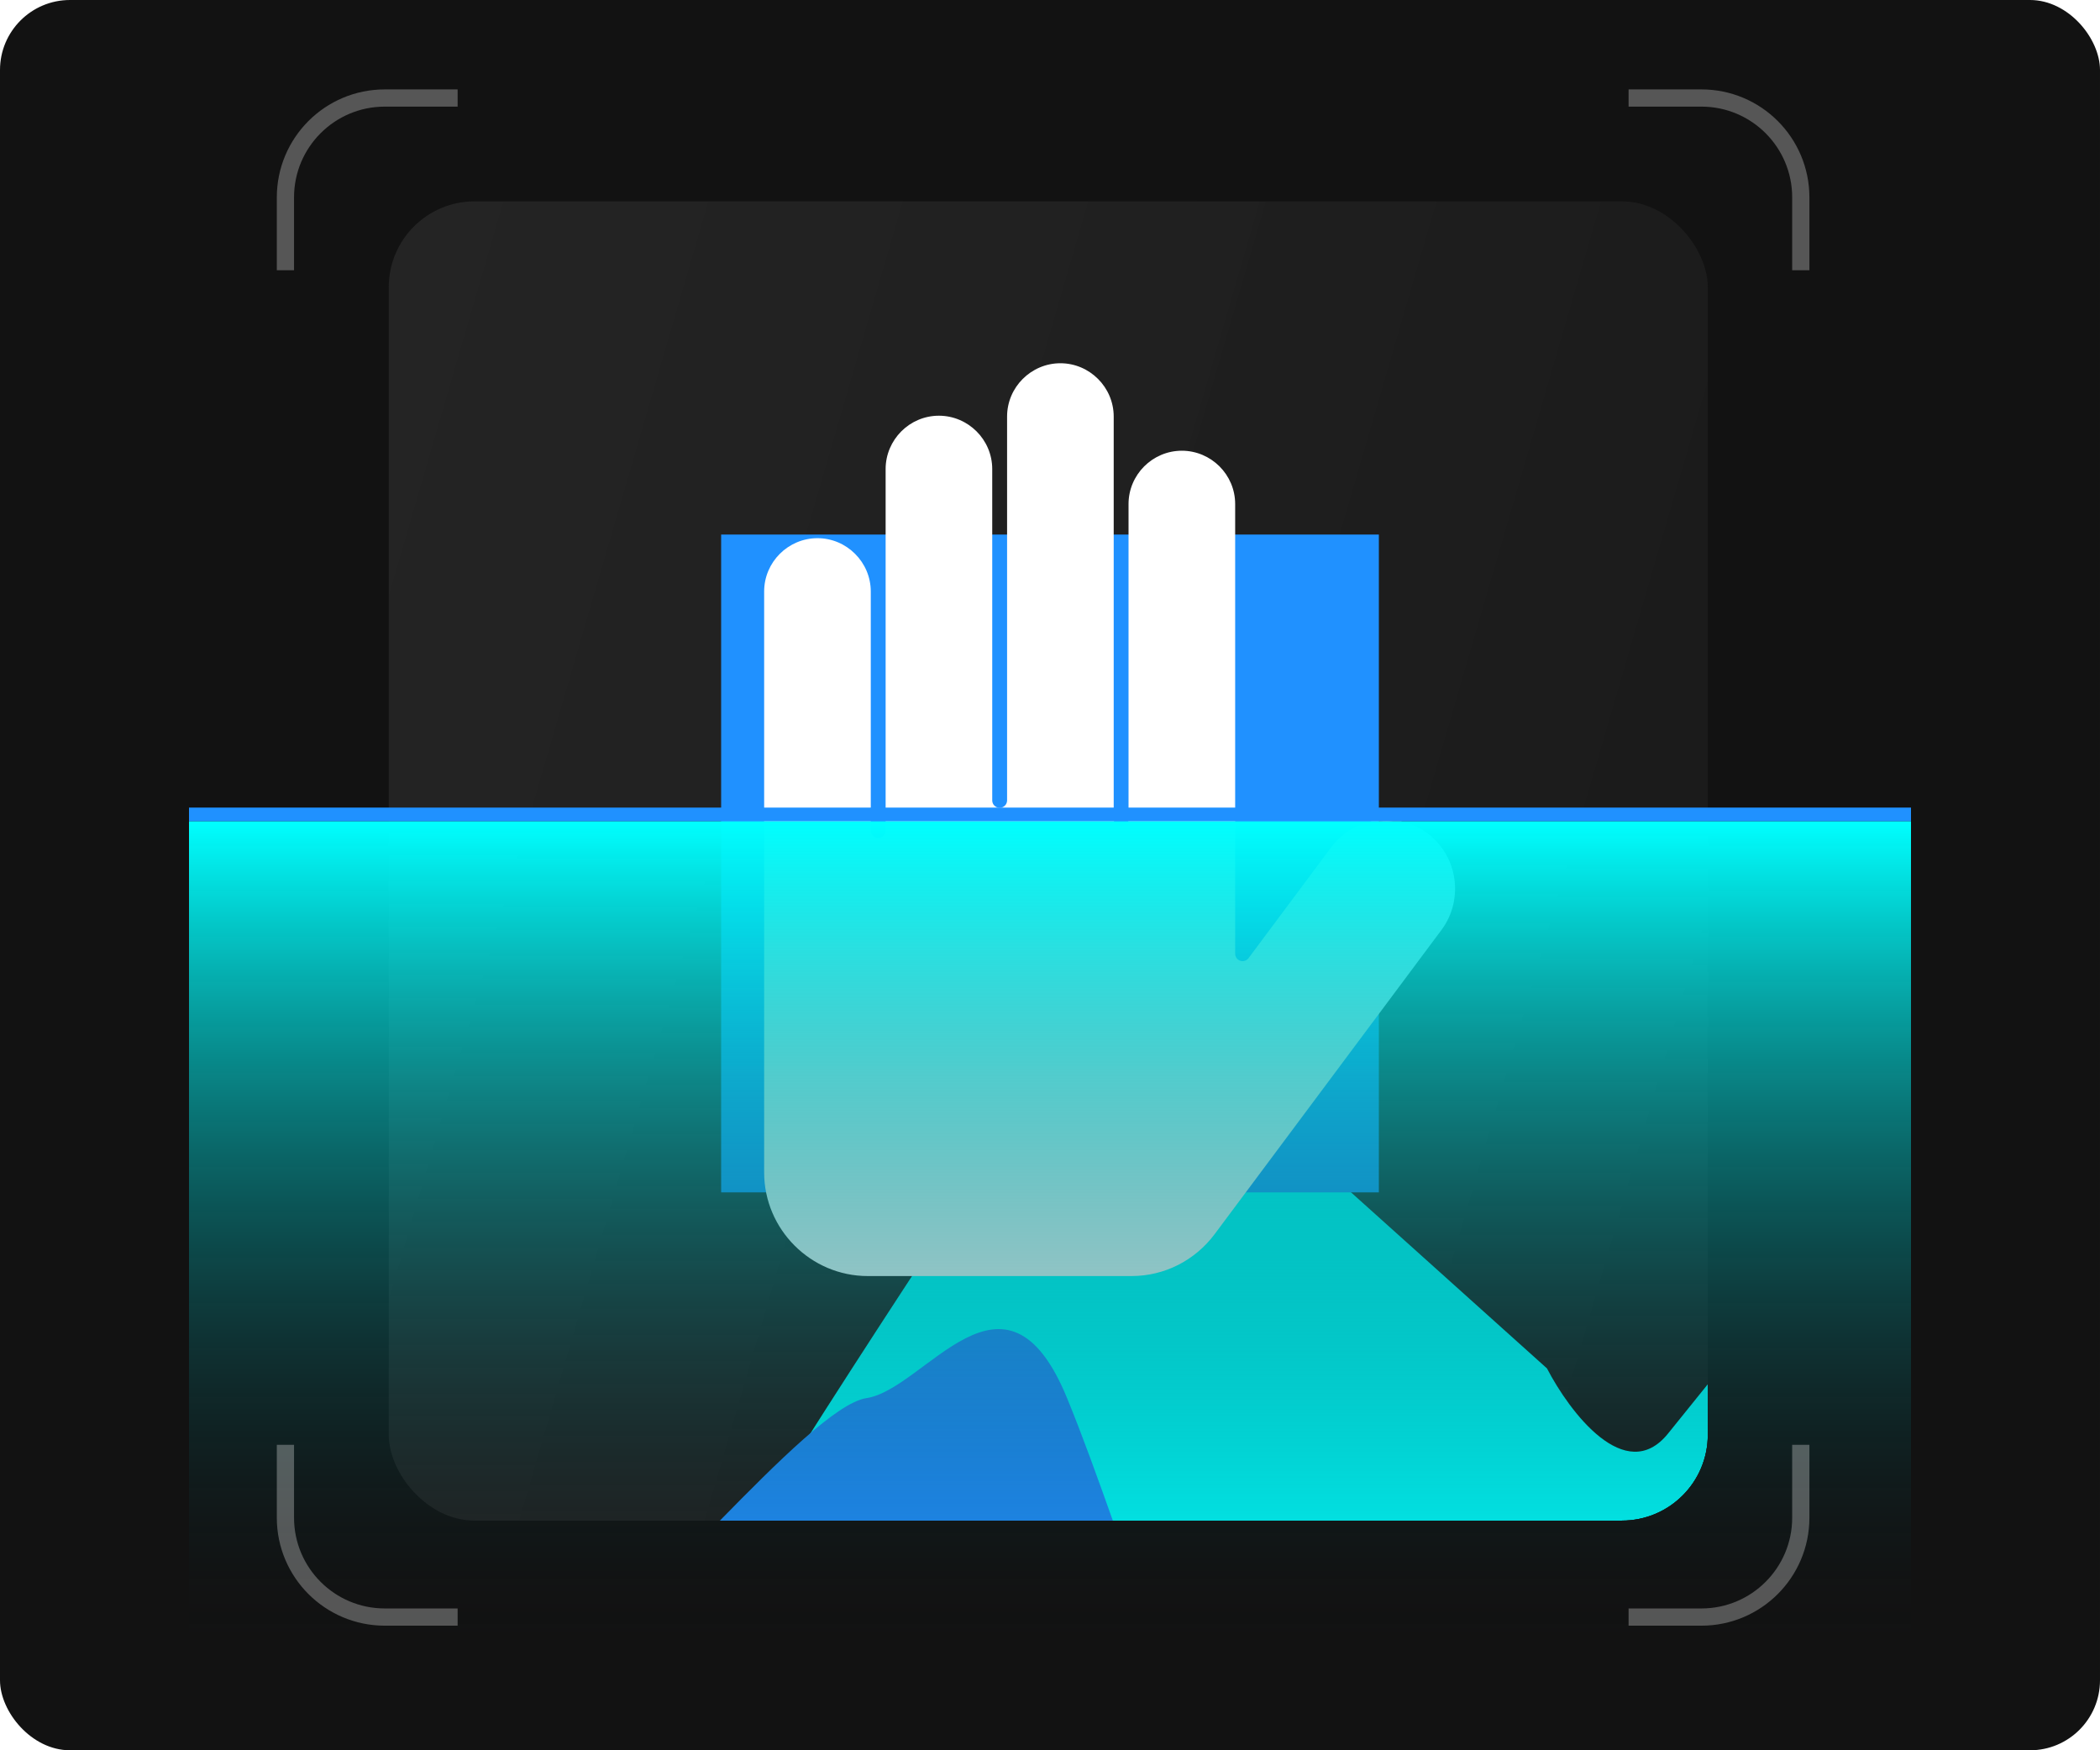
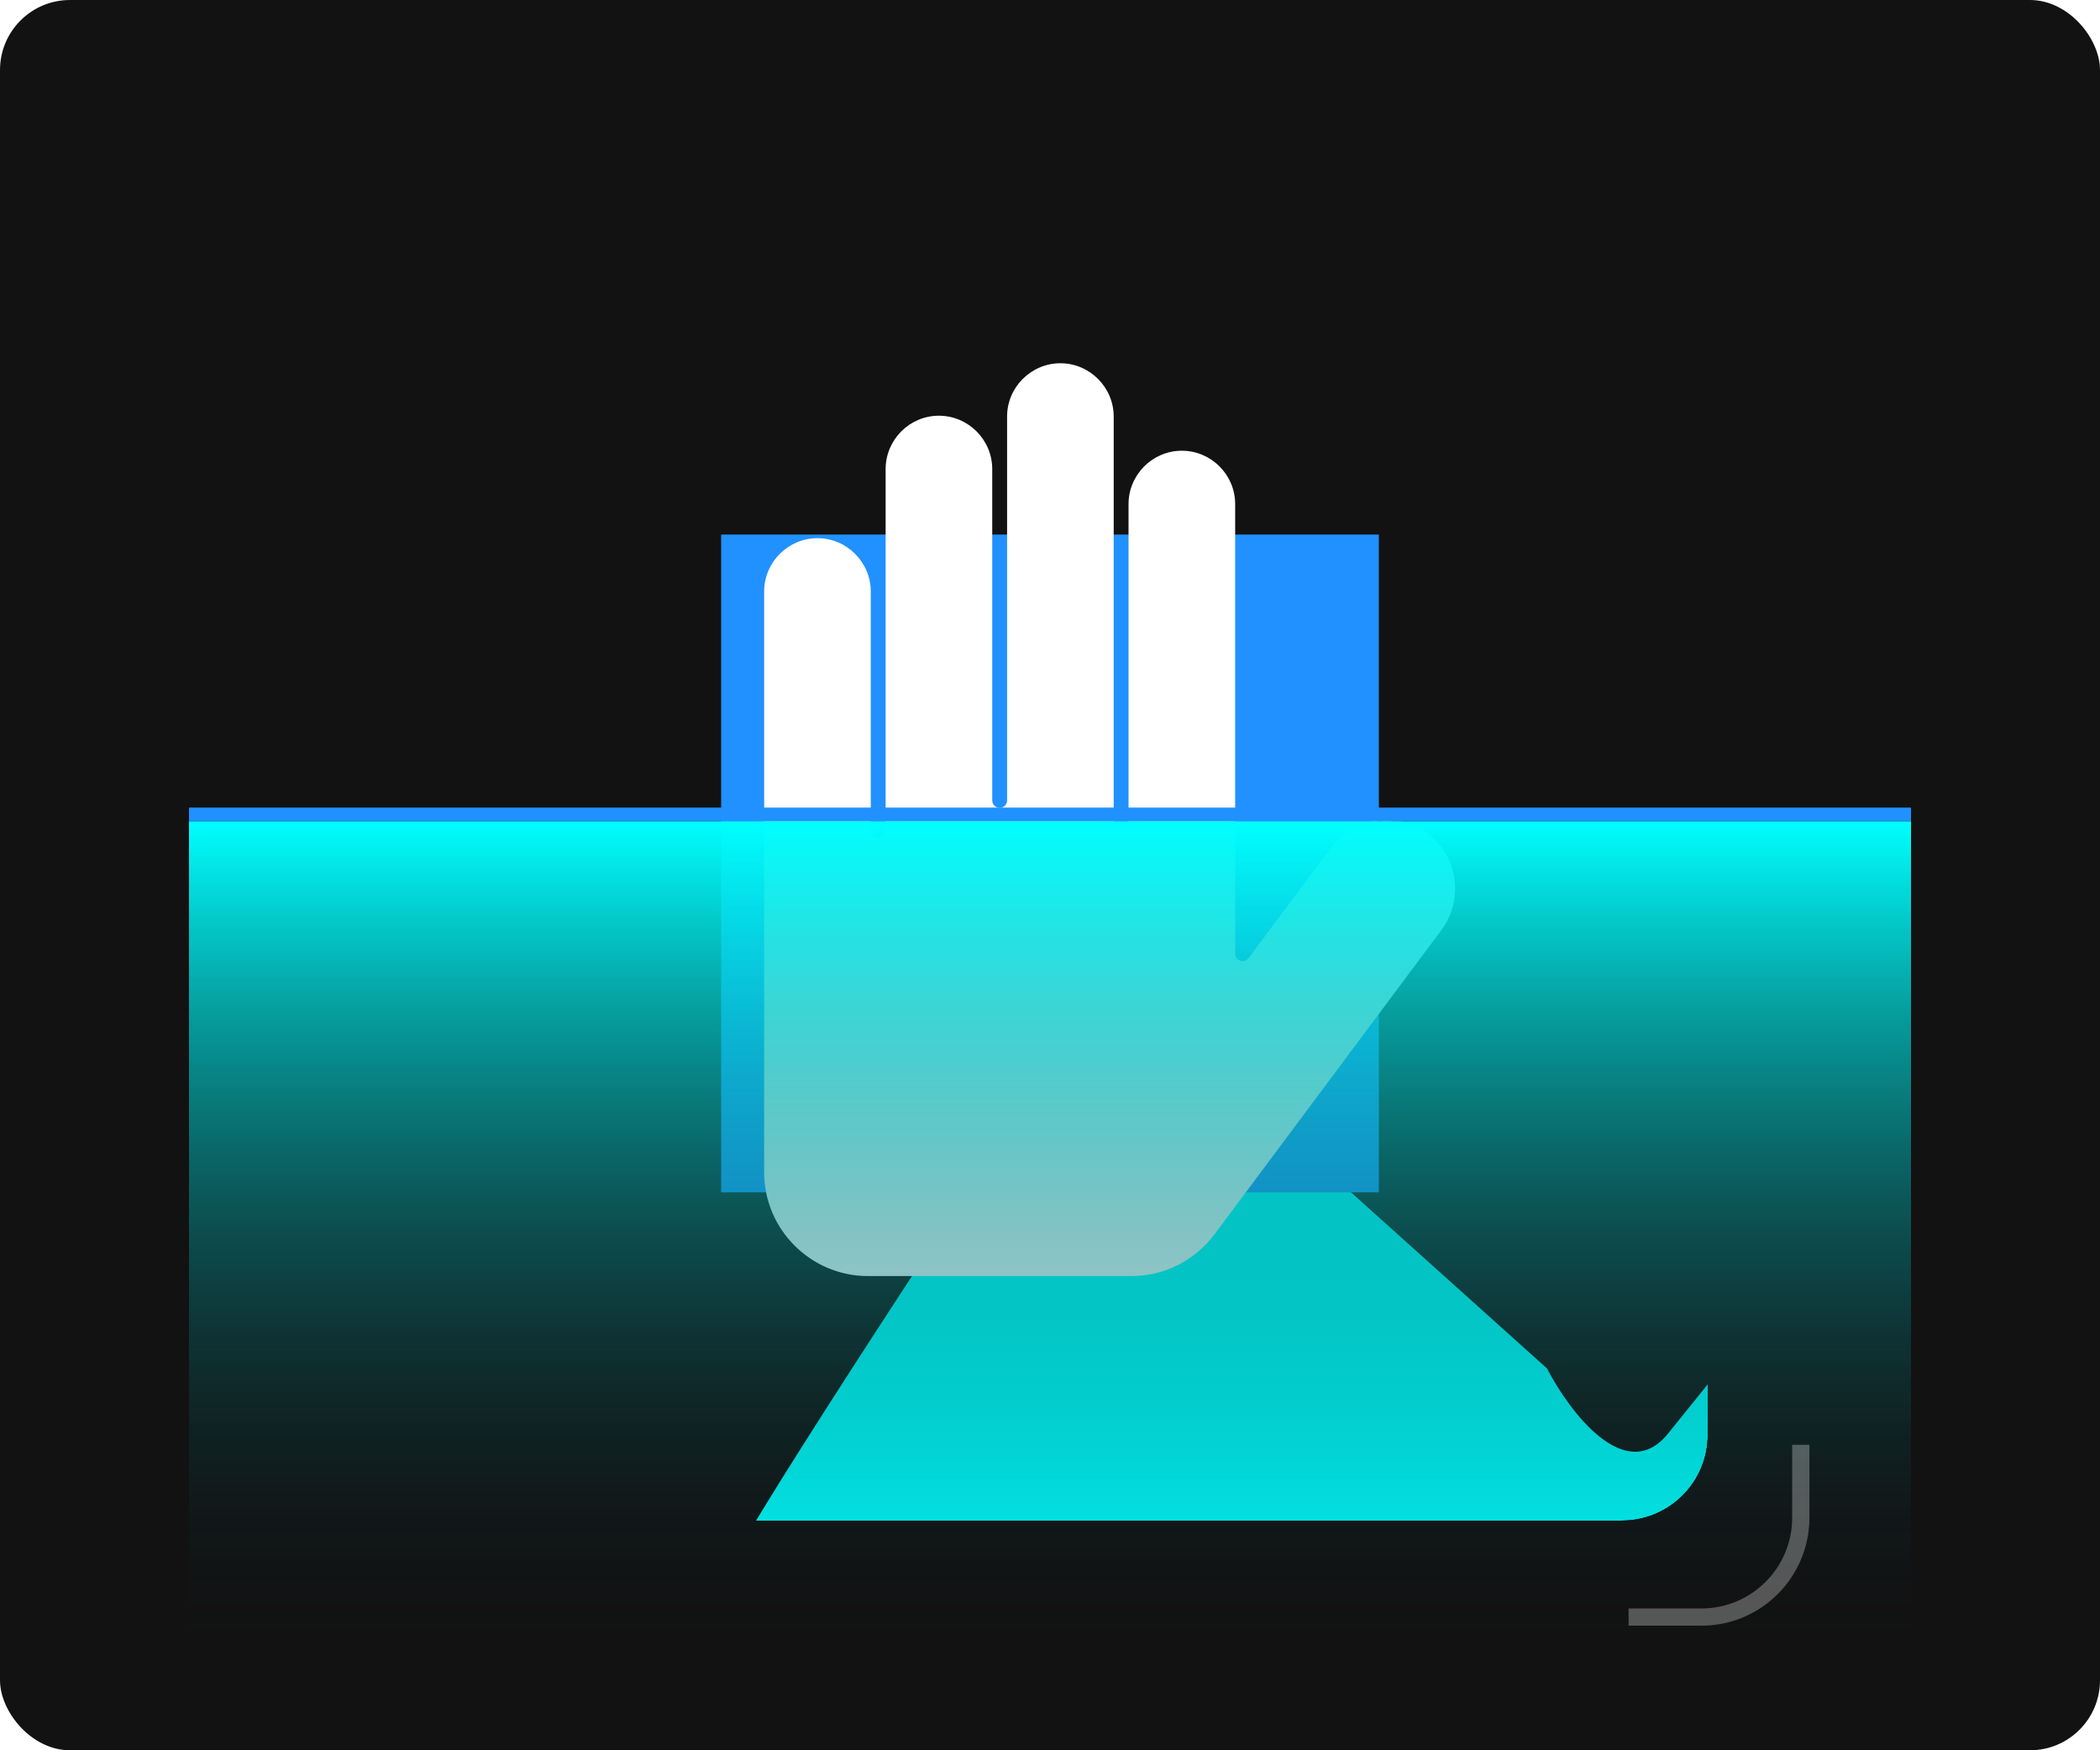
<svg xmlns="http://www.w3.org/2000/svg" width="300" height="250" viewBox="0 0 300 250" fill="none">
  <rect width="300" height="250" rx="10" fill="#121212" />
  <g filter="url(#filter0_b_954_688)">
    <g clip-path="url(#clip0_954_688)">
-       <rect x="55.536" y="28.76" width="188.436" height="188.436" rx="12.269" fill="url(#paint0_linear_954_688)" />
      <g filter="url(#filter1_f_954_688)">
        <g filter="url(#filter2_f_954_688)">
          <path d="M158.655 139.455C144.193 160.993 113.162 207.804 104.737 222.738C145.597 269.406 228.327 363.315 232.371 365.612C236.415 367.91 361.83 345.988 424.033 334.74C425.156 291.423 426.729 197.322 424.033 167.455C420.663 130.121 414.766 123.659 409.711 105.71C404.656 87.761 398.337 91.351 397.074 97.813C396.063 102.982 389.351 111.933 386.122 115.762L371.8 -107.524C367.306 -31.181 357.562 130.695 354.529 167.455C351.496 204.215 345.121 201.439 342.313 195.456C330.94 198.567 306.761 204.789 301.032 204.789C293.871 204.789 282.077 180.378 277.864 176.789C274.495 173.917 270.001 169.37 268.176 167.455C260.734 176.789 244.334 197.322 238.268 204.789C232.203 212.256 224.227 201.678 220.998 195.456L158.655 139.455Z" fill="#00FFFF" />
        </g>
        <g filter="url(#filter3_f_954_688)">
-           <path d="M-103.011 58.987C-104.435 54.849 -105.386 51.818 -105.732 50.211C-105.822 49.791 -105.668 49.454 -105.375 49.14C-104.495 48.195 -102.912 48.826 -102.925 50.118L-103.011 58.987C-91.264 93.104 -47.287 202.438 -44.324 208.56C-41.892 213.585 -4.092 199.417 19.993 189.467C24.631 187.55 29.942 187.691 33.933 190.734C39.295 194.822 45.605 201.037 48.79 208.56C54.689 222.489 74.07 238.318 82.076 235.785C90.081 233.253 115.361 200.962 123.788 199.696C132.214 198.429 143.59 178.168 152.438 199.696C161.286 221.223 169.713 254.147 184.038 269.343C192.56 278.382 198.814 303.852 202.385 324.302C204.098 334.11 196.372 342.789 186.415 342.789H17.19C13.117 342.789 -46.512 346.878 -87.86 349.761C-97.558 350.438 -105.758 342.702 -105.664 332.981L-103.011 58.987Z" fill="#2091FF" />
-         </g>
+           </g>
      </g>
      <g filter="url(#filter4_f_954_688)">
        <rect x="103.021" y="76.354" width="93.958" height="93.958" fill="#2091FF" />
      </g>
    </g>
  </g>
  <g clip-path="url(#clip1_954_688)">
    <path fill-rule="evenodd" clip-rule="evenodd" d="M109.164 114.088V167.636C109.164 171.708 110.833 175.408 113.513 178.088C116.193 180.768 119.893 182.437 123.965 182.437H161.651C164.034 182.437 166.282 181.866 168.272 180.866C170.341 179.822 172.14 178.3 173.523 176.448L205.91 133.021C207.534 130.851 208.125 128.212 207.77 125.711C207.419 123.218 206.122 120.861 203.964 119.237L203.936 119.212C201.773 117.605 199.146 117.013 196.658 117.364C194.169 117.715 191.819 119.004 190.204 121.146L178.361 137.032C178.01 137.501 177.345 137.599 176.88 137.248C176.599 137.04 176.452 136.722 176.452 136.399V71.992C176.452 69.899 175.595 67.994 174.216 66.615C172.833 65.236 170.928 64.379 168.835 64.379C166.742 64.379 164.837 65.236 163.454 66.615C162.08 67.994 161.219 69.899 161.219 71.992V117.128C161.219 117.711 160.746 118.184 160.158 118.184C159.575 118.184 159.101 117.711 159.101 117.128V59.5C159.101 57.407 158.241 55.502 156.862 54.124C155.483 52.745 153.578 51.884 151.485 51.884C149.392 51.884 147.487 52.745 146.104 54.124C144.725 55.502 143.869 57.407 143.869 59.5V114.325C143.869 114.909 143.391 115.382 142.808 115.382C142.225 115.382 141.747 114.909 141.747 114.325V66.994C141.747 64.902 140.89 62.996 139.512 61.618C138.129 60.239 136.224 59.378 134.131 59.378C132.038 59.378 130.133 60.235 128.754 61.614C127.375 63.001 126.518 64.906 126.518 66.994V118.792C126.518 119.376 126.041 119.853 125.458 119.853C124.87 119.853 124.397 119.376 124.397 118.792V84.487C124.397 82.395 123.54 80.49 122.157 79.111C120.778 77.728 118.877 76.871 116.781 76.871C114.688 76.871 112.783 77.728 111.4 79.107C110.021 80.486 109.164 82.391 109.164 84.487L109.164 114.088Z" fill="white" />
  </g>
  <g clip-path="url(#clip2_954_688)" filter="url(#filter5_f_954_688)">
    <path fill-rule="evenodd" clip-rule="evenodd" d="M109.164 113.915V167.463C109.164 171.534 110.833 175.235 113.513 177.915C116.193 180.595 119.893 182.264 123.965 182.264H161.651C164.034 182.264 166.282 181.693 168.272 180.693C170.341 179.649 172.14 178.127 173.523 176.275L205.91 132.848C207.534 130.678 208.125 128.039 207.77 125.538C207.419 123.045 206.122 120.687 203.964 119.064L203.936 119.039C201.773 117.432 199.146 116.84 196.658 117.191C194.169 117.542 191.819 118.831 190.204 120.973L178.361 136.859C178.01 137.328 177.345 137.426 176.88 137.075C176.599 136.867 176.452 136.549 176.452 136.226V71.819C176.452 69.726 175.595 67.821 174.216 66.442C172.833 65.063 170.928 64.206 168.835 64.206C166.742 64.206 164.837 65.063 163.454 66.442C162.08 67.821 161.219 69.726 161.219 71.819V116.955C161.219 117.538 160.746 118.011 160.158 118.011C159.575 118.011 159.101 117.538 159.101 116.955V59.327C159.101 57.234 158.241 55.329 156.862 53.95C155.483 52.572 153.578 51.711 151.485 51.711C149.392 51.711 147.487 52.572 146.104 53.95C144.725 55.329 143.869 57.234 143.869 59.327V114.152C143.869 114.735 143.391 115.209 142.808 115.209C142.225 115.209 141.747 114.735 141.747 114.152V66.821C141.747 64.729 140.89 62.823 139.512 61.444C138.129 60.066 136.224 59.205 134.131 59.205C132.038 59.205 130.133 60.062 128.754 61.44C127.375 62.828 126.518 64.733 126.518 66.821V118.619C126.518 119.202 126.041 119.68 125.458 119.68C124.87 119.68 124.397 119.202 124.397 118.619V84.314C124.397 82.222 123.54 80.316 122.157 78.938C120.778 77.555 118.877 76.698 116.781 76.698C114.688 76.698 112.783 77.555 111.4 78.933C110.021 80.312 109.164 82.217 109.164 84.314L109.164 113.915Z" fill="white" />
  </g>
  <line x1="27" y1="116.336" x2="273" y2="116.336" stroke="url(#paint1_linear_954_688)" stroke-width="1.968" />
  <rect x="27" y="117.32" width="246" height="118.08" fill="url(#paint2_linear_954_688)" />
  <g opacity="0.3">
-     <path d="M40.775 38.6V28.194C40.775 20.355 47.13 14 54.97 14H65.375" stroke="#F5F5F5" stroke-width="2.46" />
-     <path d="M257.256 38.6V28.194C257.256 20.355 250.901 14 243.062 14H232.656" stroke="#F5F5F5" stroke-width="2.46" />
    <path d="M257.256 206.372L257.256 216.778C257.256 224.617 250.901 230.972 243.062 230.972L232.656 230.972" stroke="#F5F5F5" stroke-width="2.46" />
-     <path d="M40.775 206.372L40.775 216.778C40.775 224.617 47.13 230.972 54.97 230.972L65.375 230.972" stroke="#F5F5F5" stroke-width="2.46" />
  </g>
  <defs>
    <filter id="filter0_b_954_688" x="47.165" y="20.389" width="205.177" height="205.178" filterUnits="userSpaceOnUse" color-interpolation-filters="sRGB">
      <feFlood flood-opacity="0" result="BackgroundImageFix" />
      <feGaussianBlur in="BackgroundImageFix" stdDeviation="4.185" />
      <feComposite in2="SourceAlpha" operator="in" result="effect1_backgroundBlur_954_688" />
      <feBlend mode="normal" in="SourceGraphic" in2="effect1_backgroundBlur_954_688" result="shape" />
    </filter>
    <filter id="filter1_f_954_688" x="-174.047" y="-175.814" width="667.858" height="609.883" filterUnits="userSpaceOnUse" color-interpolation-filters="sRGB">
      <feFlood flood-opacity="0" result="BackgroundImageFix" />
      <feBlend mode="normal" in="SourceGraphic" in2="BackgroundImageFix" result="shape" />
      <feGaussianBlur stdDeviation="34.145" result="effect1_foregroundBlur_954_688" />
    </filter>
    <filter id="filter2_f_954_688" x="64.601" y="-147.66" width="401.056" height="553.576" filterUnits="userSpaceOnUse" color-interpolation-filters="sRGB">
      <feFlood flood-opacity="0" result="BackgroundImageFix" />
      <feBlend mode="normal" in="SourceGraphic" in2="BackgroundImageFix" result="shape" />
      <feGaussianBlur stdDeviation="20.068" result="effect1_foregroundBlur_954_688" />
    </filter>
    <filter id="filter3_f_954_688" x="-145.894" y="8.55" width="388.654" height="381.388" filterUnits="userSpaceOnUse" color-interpolation-filters="sRGB">
      <feFlood flood-opacity="0" result="BackgroundImageFix" />
      <feBlend mode="normal" in="SourceGraphic" in2="BackgroundImageFix" result="shape" />
      <feGaussianBlur stdDeviation="20.068" result="effect1_foregroundBlur_954_688" />
    </filter>
    <filter id="filter4_f_954_688" x="51.77" y="25.104" width="196.458" height="196.458" filterUnits="userSpaceOnUse" color-interpolation-filters="sRGB">
      <feFlood flood-opacity="0" result="BackgroundImageFix" />
      <feBlend mode="normal" in="SourceGraphic" in2="BackgroundImageFix" result="shape" />
      <feGaussianBlur stdDeviation="25.625" result="effect1_foregroundBlur_954_688" />
    </filter>
    <filter id="filter5_f_954_688" x="103.408" y="111.563" width="110.218" height="76.457" filterUnits="userSpaceOnUse" color-interpolation-filters="sRGB">
      <feFlood flood-opacity="0" result="BackgroundImageFix" />
      <feBlend mode="normal" in="SourceGraphic" in2="BackgroundImageFix" result="shape" />
      <feGaussianBlur stdDeviation="2.878" result="effect1_foregroundBlur_954_688" />
    </filter>
    <linearGradient id="paint0_linear_954_688" x1="56.795" y1="49.408" x2="268.697" y2="111.053" gradientUnits="userSpaceOnUse">
      <stop stop-color="#2C2C2C" stop-opacity="0.7" />
      <stop offset="1" stop-color="#1B1B1B" stop-opacity="0.8" />
    </linearGradient>
    <linearGradient id="paint1_linear_954_688" x1="371.773" y1="118.517" x2="372.11" y2="113.572" gradientUnits="userSpaceOnUse">
      <stop stop-color="#2091FF" />
      <stop offset="1" stop-color="#00FFFF" />
      <stop stop-color="#3C09B3" />
    </linearGradient>
    <linearGradient id="paint2_linear_954_688" x1="150" y1="117.32" x2="150" y2="235.4" gradientUnits="userSpaceOnUse">
      <stop stop-color="#00FFFF" />
      <stop offset="1" stop-color="#0C0F14" stop-opacity="0" />
    </linearGradient>
    <clipPath id="clip0_954_688">
      <rect x="55.536" y="28.76" width="188.436" height="188.436" rx="12.269" fill="white" />
    </clipPath>
    <clipPath id="clip1_954_688">
      <rect width="98.706" height="65.436" fill="white" transform="translate(109.164 51.884)" />
    </clipPath>
    <clipPath id="clip2_954_688">
      <rect width="98.706" height="64.944" fill="white" transform="translate(109.164 117.32)" />
    </clipPath>
  </defs>
</svg>